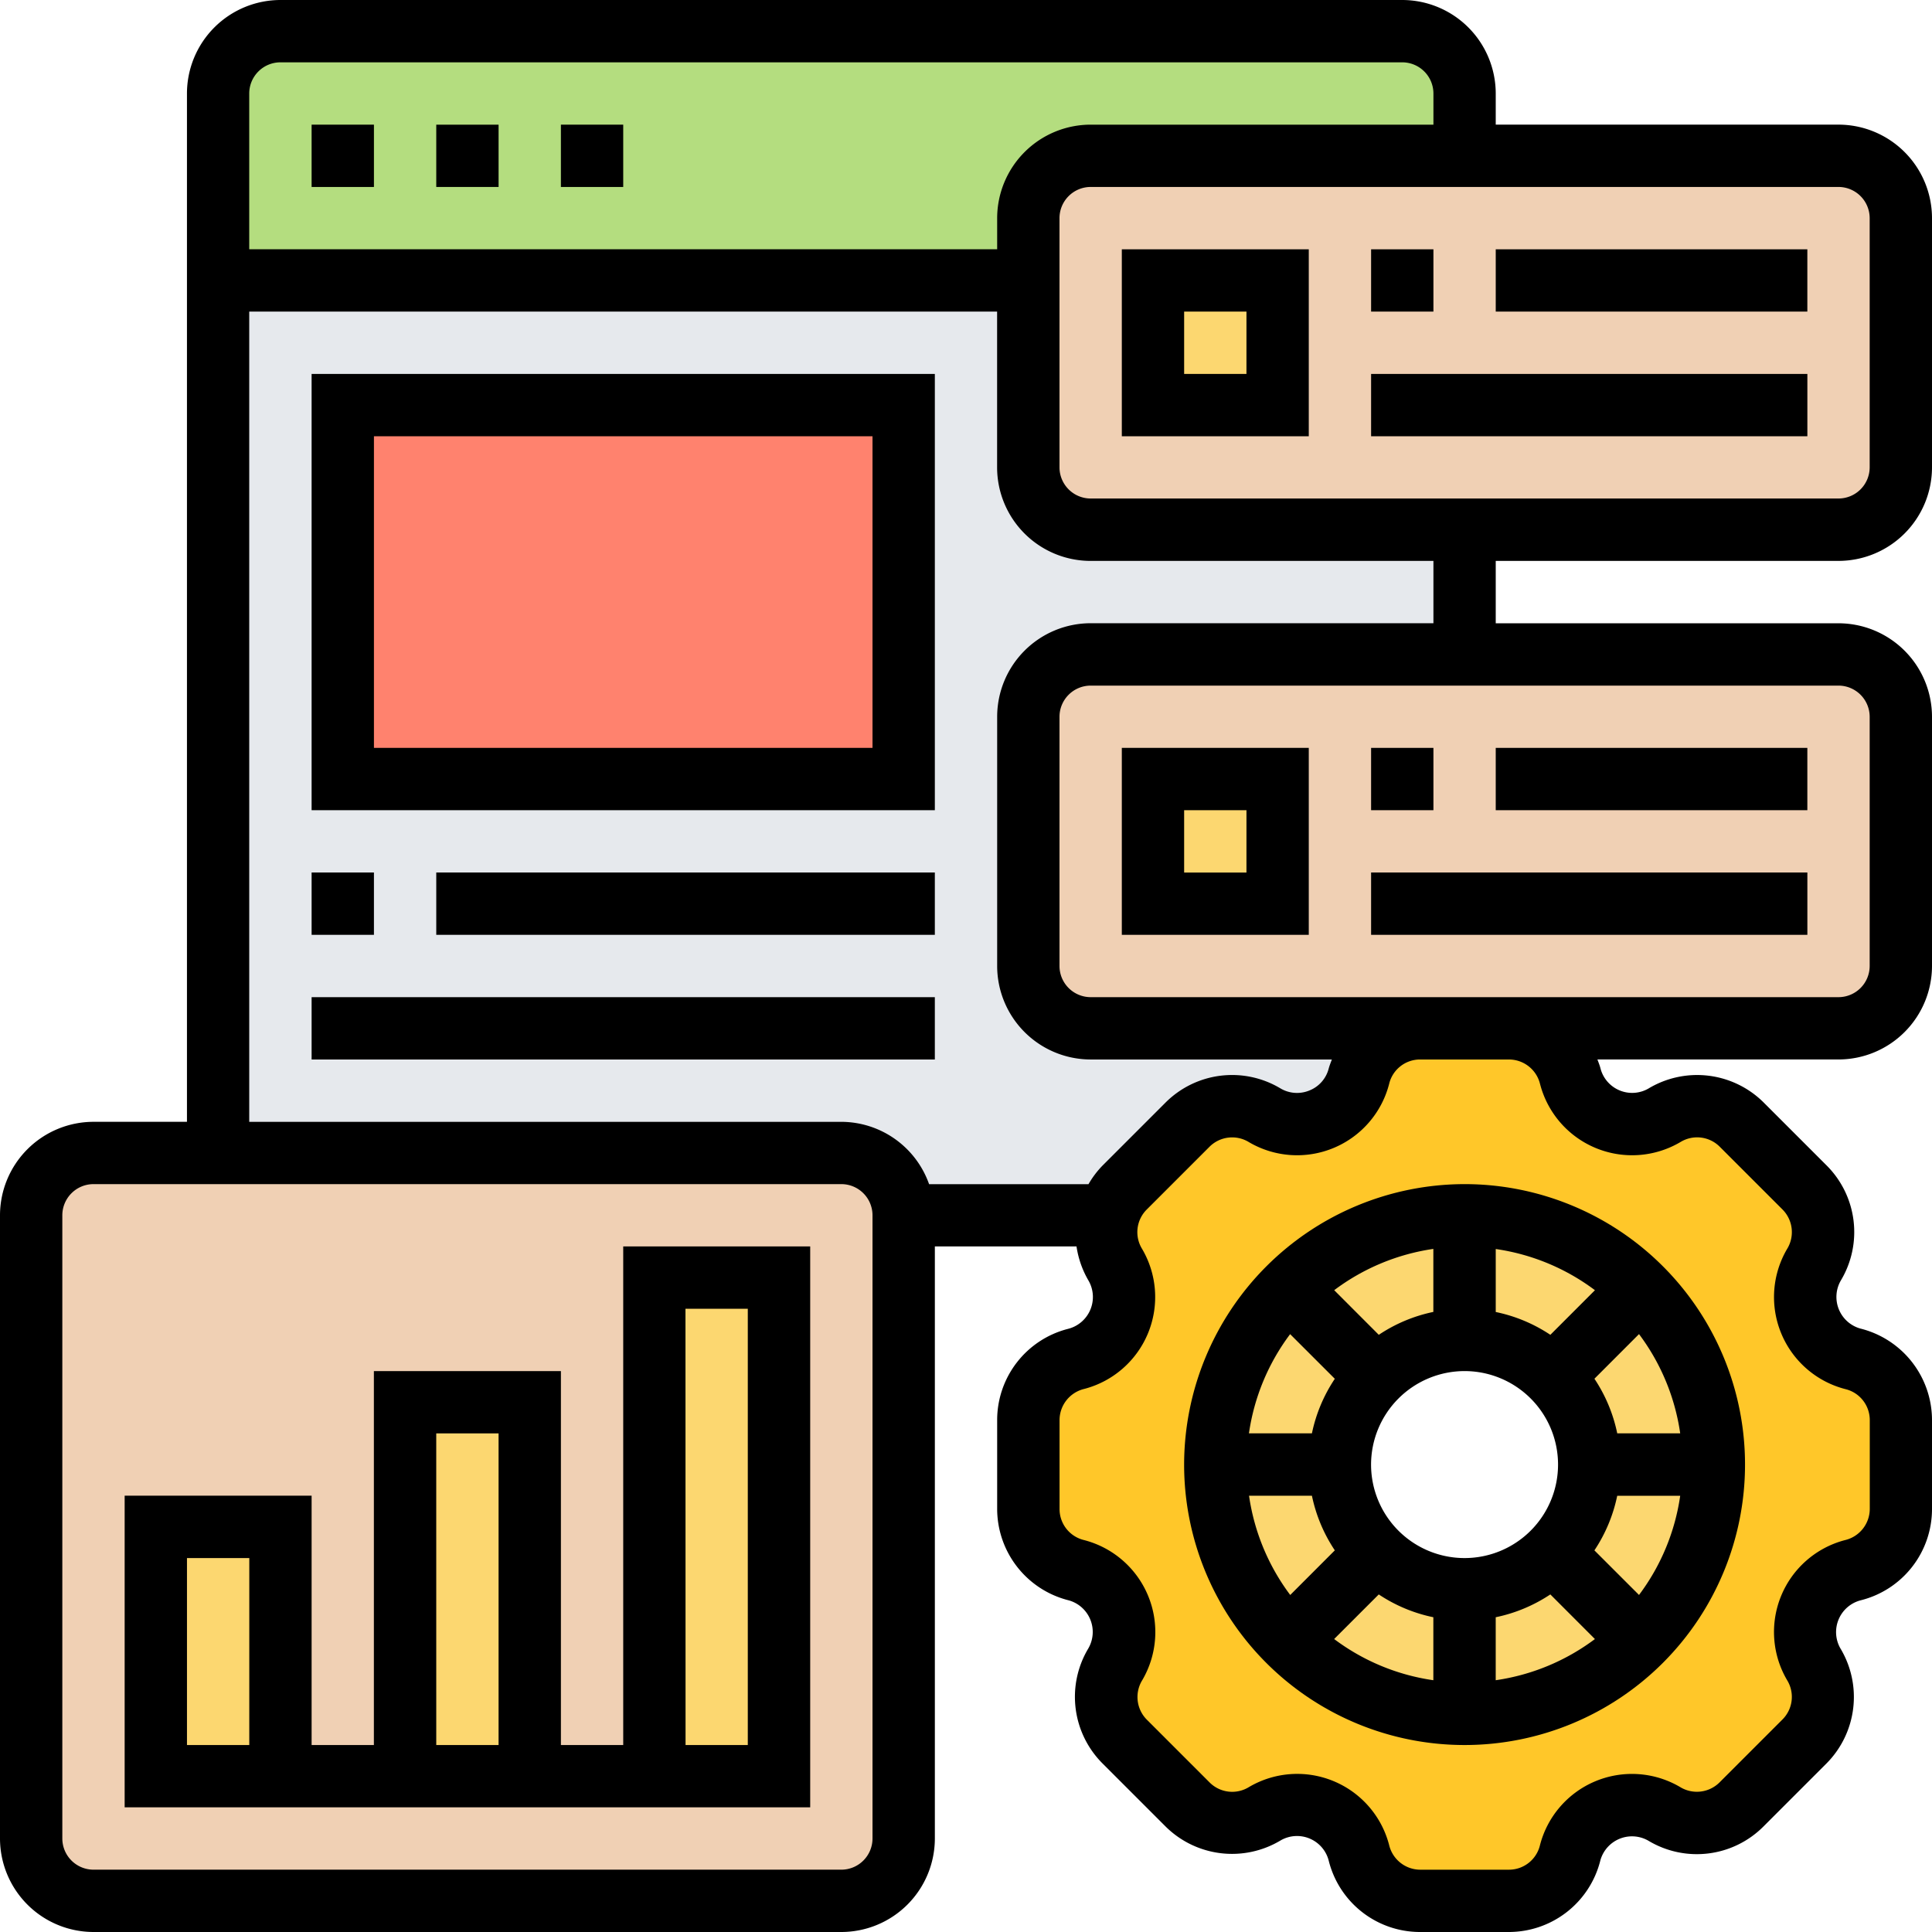
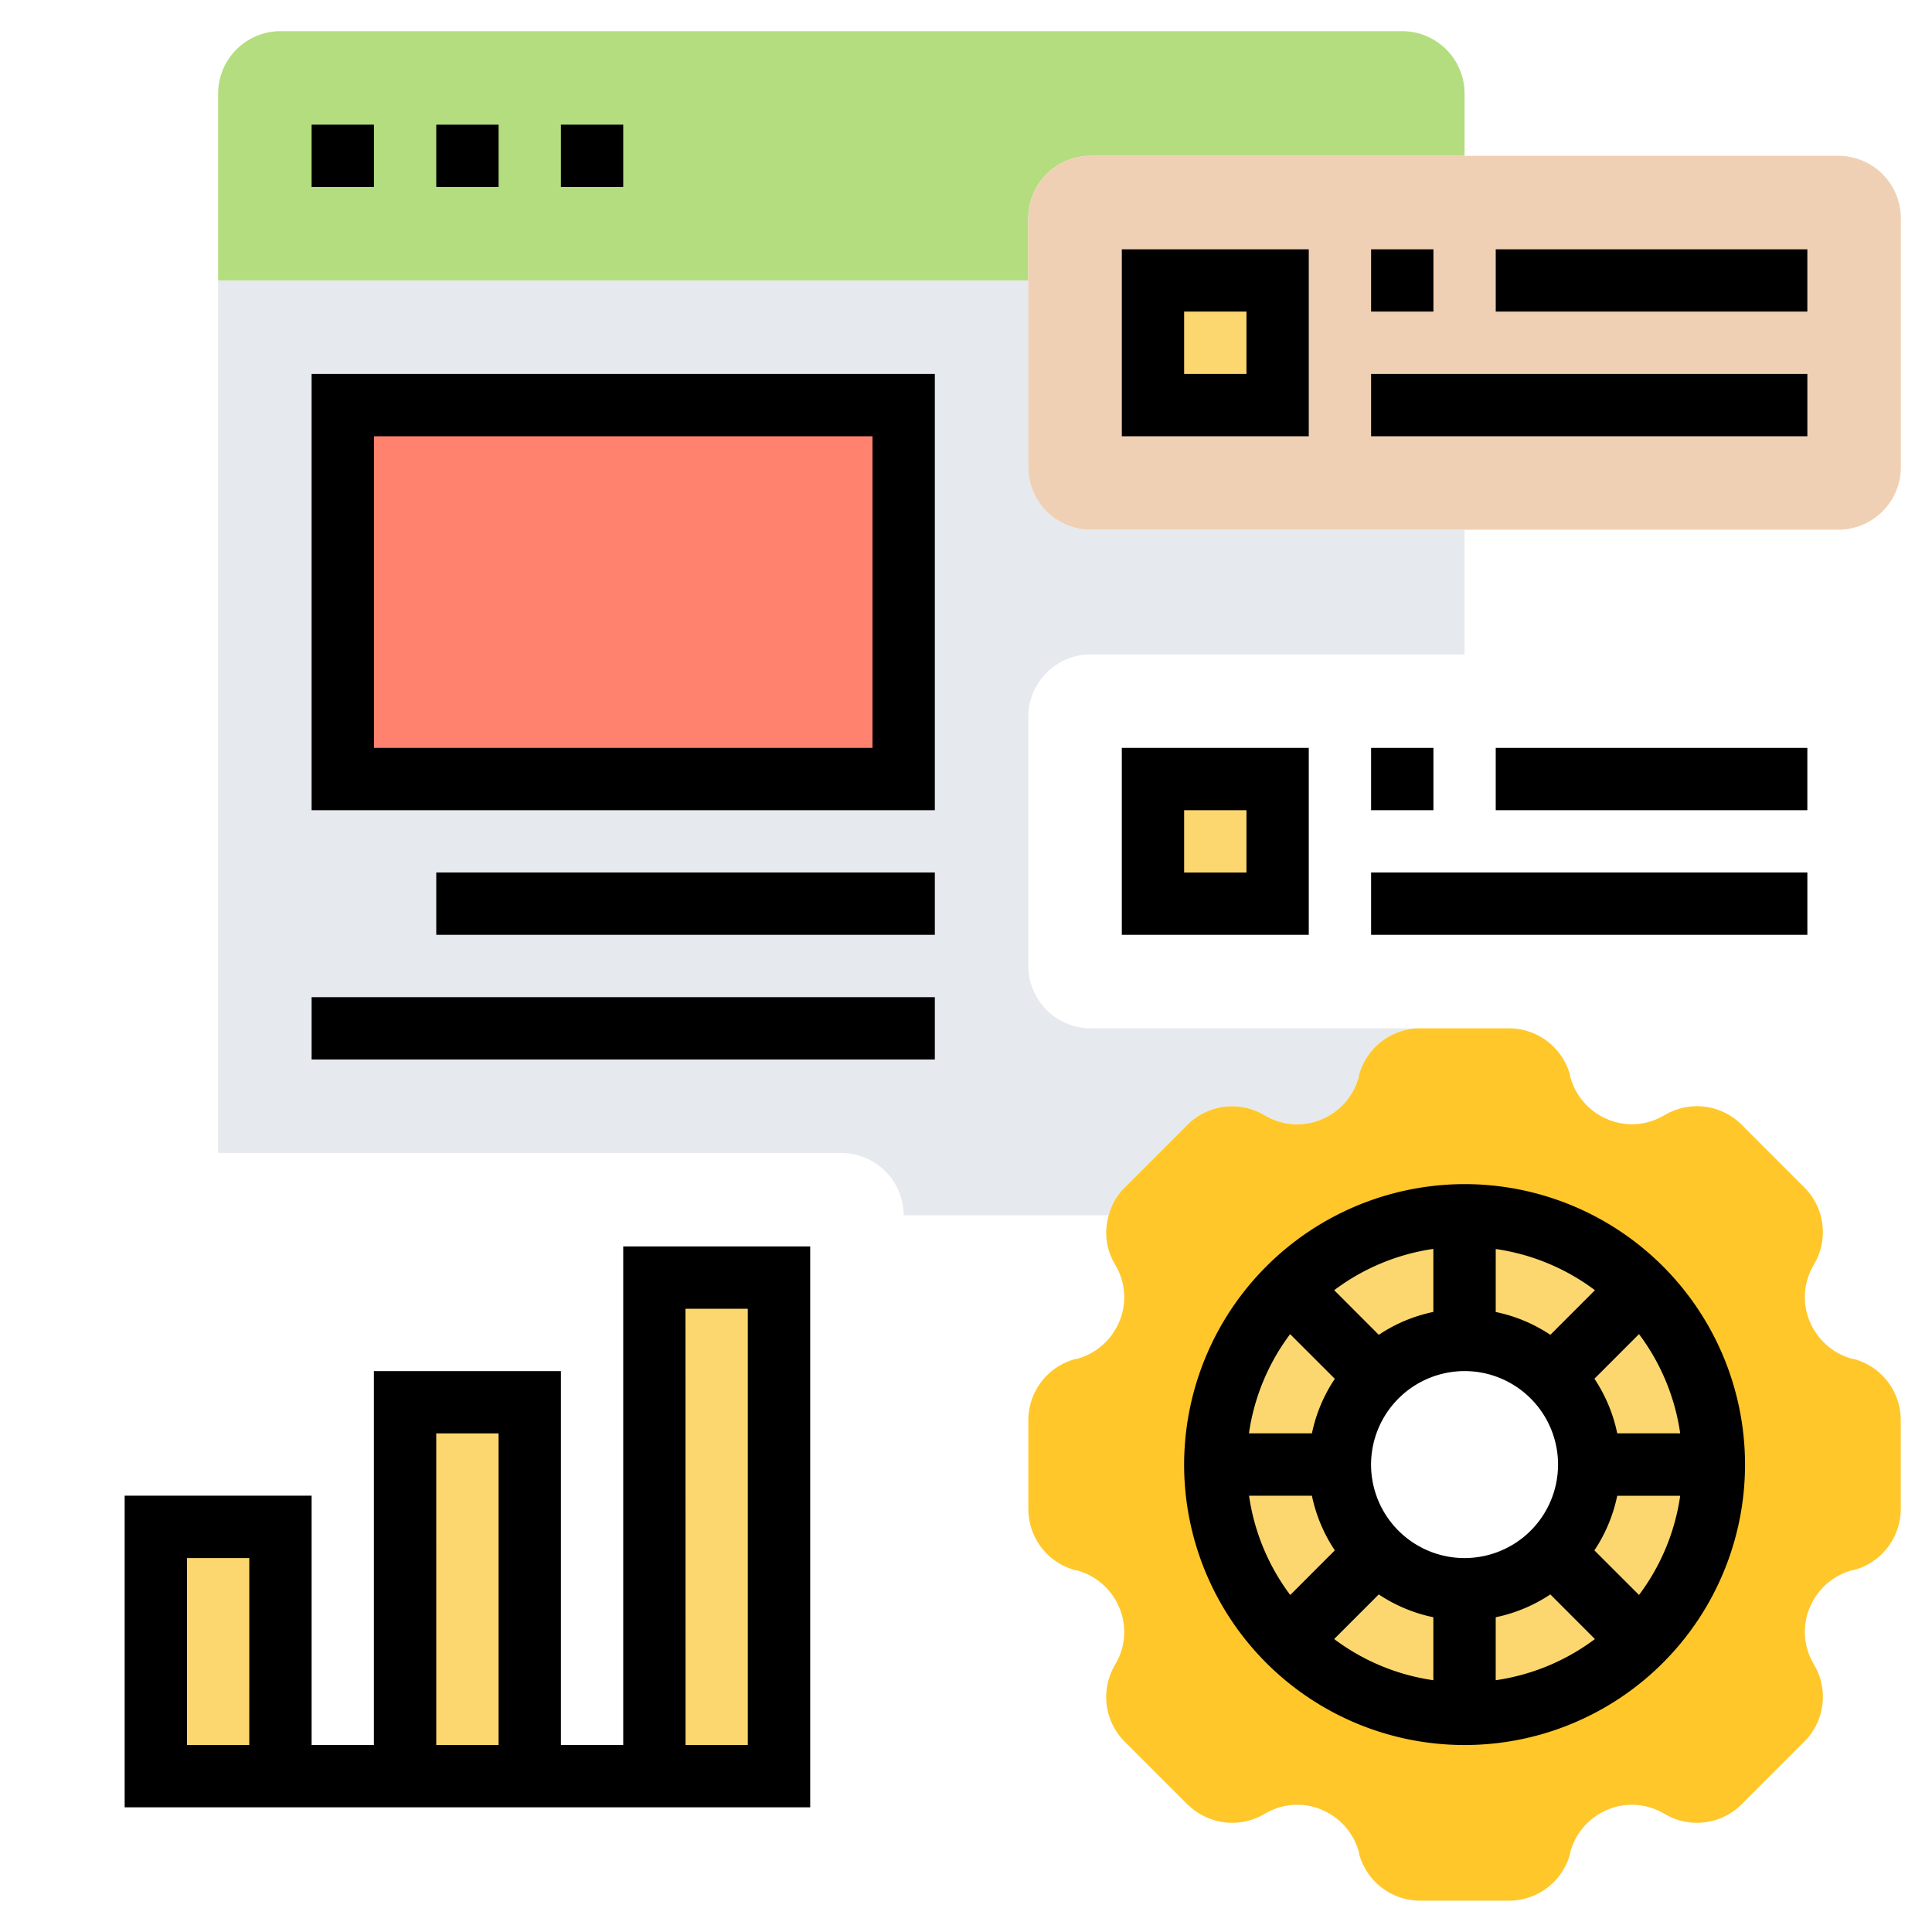
<svg xmlns="http://www.w3.org/2000/svg" id="dynamic" width="100" height="100" viewBox="0 0 100 100">
  <g id="Group_4891" data-name="Group 4891" transform="translate(1.613 1.613)">
    <g id="Group_4878" data-name="Group 4878" transform="translate(9.677 12.903)">
      <path id="Path_22111" data-name="Path 22111" d="M48.935,31.581a3.235,3.235,0,0,1,3.226-3.226H71.516V21.9H52.161a3.235,3.235,0,0,1-3.226-3.226V9H7V54.161H39.258a3.235,3.235,0,0,1,3.226,3.226H53.1a3.077,3.077,0,0,1,.823-1.435l3.258-3.258a3.27,3.27,0,0,1,3.968-.5l.032.016a3.255,3.255,0,0,0,2.935.21c0-.016.016-.016.032-.016a3.318,3.318,0,0,0,1.9-2.194v-.048A3.278,3.278,0,0,1,69.21,47.71H52.161a3.235,3.235,0,0,1-3.226-3.226v-12.9Z" transform="translate(-7 -9)" fill="#e6e9ed" />
    </g>
    <g id="Group_4879" data-name="Group 4879" transform="translate(0 58.065)">
-       <path id="Path_22112" data-name="Path 22112" d="M46.161,40.226V72.484a3.235,3.235,0,0,1-3.226,3.226H4.226A3.235,3.235,0,0,1,1,72.484V40.226A3.235,3.235,0,0,1,4.226,37h38.71A3.235,3.235,0,0,1,46.161,40.226Z" transform="translate(-1 -37)" fill="#f0d0b4" />
-     </g>
+       </g>
    <g id="Group_4880" data-name="Group 4880" transform="translate(32.258 64.516)">
      <path id="Path_22113" data-name="Path 22113" d="M21,41h6.452V66.806H21Z" transform="translate(-21 -41)" fill="#fcd770" />
    </g>
    <g id="Group_4881" data-name="Group 4881" transform="translate(19.355 70.968)">
      <path id="Path_22114" data-name="Path 22114" d="M13,45h6.452V64.355H13Z" transform="translate(-13 -45)" fill="#fcd770" />
    </g>
    <g id="Group_4882" data-name="Group 4882" transform="translate(6.452 77.419)">
      <path id="Path_22115" data-name="Path 22115" d="M5,49h6.452V61.9H5Z" transform="translate(-5 -49)" fill="#fcd770" />
    </g>
    <g id="Group_4883" data-name="Group 4883" transform="translate(9.677)">
      <path id="Path_22116" data-name="Path 22116" d="M7,13.9V4.226A3.235,3.235,0,0,1,10.226,1H68.29a3.235,3.235,0,0,1,3.226,3.226V7.452H52.161a3.235,3.235,0,0,0-3.226,3.226V13.9Z" transform="translate(-7 -1)" fill="#b4dd7f" />
    </g>
    <g id="Group_4884" data-name="Group 4884" transform="translate(16.129 19.355)">
      <path id="Path_22117" data-name="Path 22117" d="M11,13H40.032V32.355H11Z" transform="translate(-11 -13)" fill="#ff826e" />
    </g>
    <g id="Group_4885" data-name="Group 4885" transform="translate(51.613 6.452)">
      <path id="Path_22118" data-name="Path 22118" d="M78.161,8.226v12.9a3.235,3.235,0,0,1-3.226,3.226H36.226A3.235,3.235,0,0,1,33,21.129V8.226A3.235,3.235,0,0,1,36.226,5h38.71A3.235,3.235,0,0,1,78.161,8.226Z" transform="translate(-33 -5)" fill="#f0d0b4" />
    </g>
    <g id="Group_4886" data-name="Group 4886" transform="translate(51.613 32.258)">
-       <path id="Path_22119" data-name="Path 22119" d="M78.161,24.226v12.9a3.235,3.235,0,0,1-3.226,3.226H36.226A3.235,3.235,0,0,1,33,37.129v-12.9A3.235,3.235,0,0,1,36.226,21h38.71A3.235,3.235,0,0,1,78.161,24.226Z" transform="translate(-33 -21)" fill="#f0d0b4" />
-     </g>
+       </g>
    <g id="Group_4887" data-name="Group 4887" transform="translate(51.613 51.613)">
      <path id="Path_22120" data-name="Path 22120" d="M41.242,73.177l-3.258-3.258a3.27,3.27,0,0,1-.5-3.968l.016-.032a3.255,3.255,0,0,0,.21-2.935c-.016,0-.016-.016-.016-.032a3.318,3.318,0,0,0-2.194-1.9h-.048A3.278,3.278,0,0,1,33,57.887V53.274a3.278,3.278,0,0,1,2.452-3.161H35.5a3.318,3.318,0,0,0,2.194-1.9c0-.016,0-.032.016-.032a3.255,3.255,0,0,0-.21-2.935l-.016-.032a3.184,3.184,0,0,1-.323-2.532,3.077,3.077,0,0,1,.823-1.435l3.258-3.258a3.27,3.27,0,0,1,3.968-.5l.032.016a3.255,3.255,0,0,0,2.935.21c0-.016.016-.016.032-.016a3.318,3.318,0,0,0,1.9-2.194v-.048A3.278,3.278,0,0,1,53.274,33h4.613a3.278,3.278,0,0,1,3.161,2.452V35.5a3.318,3.318,0,0,0,1.9,2.194c.016,0,.032,0,.032.016a3.255,3.255,0,0,0,2.935-.21l.032-.016a3.27,3.27,0,0,1,3.968.5l3.258,3.258a3.27,3.27,0,0,1,.5,3.968l-.016.032a3.255,3.255,0,0,0-.21,2.935c.016,0,.016.016.016.032a3.318,3.318,0,0,0,2.194,1.9h.048a3.278,3.278,0,0,1,2.452,3.161v4.613a3.278,3.278,0,0,1-2.452,3.161h-.048a3.318,3.318,0,0,0-2.194,1.9c0,.016,0,.032-.016.032a3.255,3.255,0,0,0,.21,2.935l.016.032a3.27,3.27,0,0,1-.5,3.968l-3.258,3.258a3.27,3.27,0,0,1-3.968.5l-.032-.016a3.255,3.255,0,0,0-2.935-.21c0,.016-.016.016-.032.016a3.318,3.318,0,0,0-1.9,2.194v.048a3.278,3.278,0,0,1-3.161,2.452H53.274a3.278,3.278,0,0,1-3.161-2.452v-.048a3.318,3.318,0,0,0-1.9-2.194c-.016,0-.032,0-.032-.016a3.255,3.255,0,0,0-2.935.21l-.032.016a3.27,3.27,0,0,1-3.968-.5Zm27.242-17.6a12.9,12.9,0,1,0-12.9,12.9A12.9,12.9,0,0,0,68.484,55.581Z" transform="translate(-33 -33)" fill="#ffc729" />
    </g>
    <g id="Group_4888" data-name="Group 4888" transform="translate(61.29 61.29)">
      <path id="Path_22121" data-name="Path 22121" d="M51.9,39A12.9,12.9,0,1,1,39,51.9,12.9,12.9,0,0,1,51.9,39Zm6.452,12.9A6.452,6.452,0,1,0,51.9,58.355,6.45,6.45,0,0,0,58.355,51.9Z" transform="translate(-39 -39)" fill="#fcd770" />
    </g>
    <g id="Group_4889" data-name="Group 4889" transform="translate(58.065 12.903)">
      <path id="Path_22122" data-name="Path 22122" d="M37,9h6.452v6.452H37Z" transform="translate(-37 -9)" fill="#fcd770" />
    </g>
    <g id="Group_4890" data-name="Group 4890" transform="translate(58.065 38.71)">
      <path id="Path_22123" data-name="Path 22123" d="M37,25h6.452v6.452H37Z" transform="translate(-37 -25)" fill="#fcd770" />
    </g>
  </g>
  <g id="Group_4892" data-name="Group 4892">
    <path id="Path_22124" data-name="Path 22124" d="M38,52.516A14.516,14.516,0,1,0,52.516,38,14.533,14.533,0,0,0,38,52.516Zm6.615,1.613A8.015,8.015,0,0,0,45.8,56.956l-2.308,2.31a11.217,11.217,0,0,1-2.132-5.137Zm7.9-6.452a4.839,4.839,0,1,1-4.839,4.839A4.845,4.845,0,0,1,52.516,47.677Zm-4.44,11.56A8,8,0,0,0,50.9,60.418v3.26a11.2,11.2,0,0,1-5.135-2.132Zm6.053,1.181a8,8,0,0,0,2.827-1.181l2.308,2.31a11.219,11.219,0,0,1-5.135,2.131Zm5.108-3.461a8,8,0,0,0,1.181-2.827h3.26a11.2,11.2,0,0,1-2.132,5.135ZM60.418,50.9a8.015,8.015,0,0,0-1.181-2.827l2.308-2.31A11.222,11.222,0,0,1,63.677,50.9h-3.26ZM56.956,45.8a8,8,0,0,0-2.827-1.181v-3.26a11.2,11.2,0,0,1,5.135,2.132ZM50.9,44.615A8,8,0,0,0,48.076,45.8l-2.308-2.31A11.221,11.221,0,0,1,50.9,41.353ZM45.8,48.076A8,8,0,0,0,44.615,50.9h-3.26a11.2,11.2,0,0,1,2.132-5.135Z" transform="translate(23.29 23.29)" />
-     <path id="Path_22125" data-name="Path 22125" d="M95.161,29.032A4.845,4.845,0,0,0,100,24.194V11.29a4.845,4.845,0,0,0-4.839-4.839H77.419V4.839A4.845,4.845,0,0,0,72.581,0H14.516A4.845,4.845,0,0,0,9.677,4.839V58.065H4.839A4.845,4.845,0,0,0,0,62.9V95.161A4.845,4.845,0,0,0,4.839,100h38.71a4.845,4.845,0,0,0,4.839-4.839V64.516h7.332a4.939,4.939,0,0,0,.629,1.782,1.7,1.7,0,0,1-1.061,2.482A4.871,4.871,0,0,0,51.613,73.5v4.6a4.886,4.886,0,0,0,3.711,4.735,1.7,1.7,0,0,1,1,2.5,4.873,4.873,0,0,0,.742,5.94l3.255,3.255a4.884,4.884,0,0,0,5.973.724,1.694,1.694,0,0,1,2.482,1.06A4.87,4.87,0,0,0,73.5,100h4.6a4.885,4.885,0,0,0,4.735-3.71,1.7,1.7,0,0,1,2.5-1.006,4.868,4.868,0,0,0,5.94-.744l3.255-3.255a4.884,4.884,0,0,0,.724-5.973,1.7,1.7,0,0,1,1.061-2.482A4.868,4.868,0,0,0,100,78.108V73.5a4.886,4.886,0,0,0-3.711-4.735,1.7,1.7,0,0,1-1-2.5,4.873,4.873,0,0,0-.742-5.94l-3.255-3.255a4.883,4.883,0,0,0-5.971-.726,1.693,1.693,0,0,1-2.484-1.058c-.04-.156-.1-.3-.155-.448H95.161A4.845,4.845,0,0,0,100,50V37.1a4.845,4.845,0,0,0-4.839-4.839H77.419V29.031H95.161ZM96.774,11.29v12.9a1.616,1.616,0,0,1-1.613,1.613H56.452a1.616,1.616,0,0,1-1.613-1.613V11.29a1.616,1.616,0,0,1,1.613-1.613h38.71A1.616,1.616,0,0,1,96.774,11.29ZM14.516,3.226H72.581a1.616,1.616,0,0,1,1.613,1.613V6.452H56.452a4.845,4.845,0,0,0-4.839,4.839V12.9H12.9V4.839A1.616,1.616,0,0,1,14.516,3.226ZM45.161,95.161a1.615,1.615,0,0,1-1.613,1.613H4.839a1.615,1.615,0,0,1-1.613-1.613V62.9A1.615,1.615,0,0,1,4.839,61.29h38.71A1.615,1.615,0,0,1,45.161,62.9ZM79.716,56.118A4.921,4.921,0,0,0,87,59.1a1.654,1.654,0,0,1,2.011.252l3.255,3.255a1.661,1.661,0,0,1,.232,2.042,4.919,4.919,0,0,0,3.037,7.256,1.648,1.648,0,0,1,1.244,1.6v4.6a1.663,1.663,0,0,1-1.279,1.61,4.916,4.916,0,0,0-2.984,7.276A1.652,1.652,0,0,1,92.26,89L89,92.26a1.661,1.661,0,0,1-2.042.234,4.917,4.917,0,0,0-7.256,3.039,1.648,1.648,0,0,1-1.6,1.242H73.5A1.66,1.66,0,0,1,71.9,95.494a4.915,4.915,0,0,0-7.279-2.981,1.652,1.652,0,0,1-2.01-.252l-3.255-3.255a1.661,1.661,0,0,1-.232-2.042,4.919,4.919,0,0,0-3.037-7.256,1.651,1.651,0,0,1-1.245-1.6V73.5a1.663,1.663,0,0,1,1.279-1.61A4.916,4.916,0,0,0,59.1,64.619a1.652,1.652,0,0,1,.252-2.011l3.255-3.255a1.658,1.658,0,0,1,2.044-.232,4.919,4.919,0,0,0,7.256-3.04,1.643,1.643,0,0,1,1.6-1.242h4.6a1.659,1.659,0,0,1,1.608,1.279ZM96.774,37.1V50a1.616,1.616,0,0,1-1.613,1.613H56.452A1.616,1.616,0,0,1,54.839,50V37.1a1.616,1.616,0,0,1,1.613-1.613h38.71A1.616,1.616,0,0,1,96.774,37.1ZM74.194,32.258H56.452A4.845,4.845,0,0,0,51.613,37.1V50a4.845,4.845,0,0,0,4.839,4.839H68.937c-.058.16-.124.316-.168.485a1.663,1.663,0,0,1-.994,1.119,1.68,1.68,0,0,1-1.511-.115,4.87,4.87,0,0,0-5.939.744l-3.255,3.255a4.8,4.8,0,0,0-.729.965H48.089a4.832,4.832,0,0,0-4.542-3.226H12.9V16.129h38.71v8.065a4.845,4.845,0,0,0,4.839,4.839H74.194Z" />
    <path id="Path_22126" data-name="Path 22126" d="M45.677,8H36v9.677h9.677Zm-3.226,6.452H39.226V11.226h3.226Z" transform="translate(22.065 4.903)" />
    <path id="Path_22127" data-name="Path 22127" d="M44,8h3.226v3.226H44Z" transform="translate(26.968 4.903)" />
    <path id="Path_22128" data-name="Path 22128" d="M48,8H64.129v3.226H48Z" transform="translate(29.419 4.903)" />
    <path id="Path_22129" data-name="Path 22129" d="M44,12H66.581v3.226H44Z" transform="translate(26.968 7.355)" />
    <path id="Path_22130" data-name="Path 22130" d="M45.677,24H36v9.677h9.677Zm-3.226,6.452H39.226V27.226h3.226Z" transform="translate(22.065 14.71)" />
    <path id="Path_22131" data-name="Path 22131" d="M44,24h3.226v3.226H44Z" transform="translate(26.968 14.71)" />
    <path id="Path_22132" data-name="Path 22132" d="M48,24H64.129v3.226H48Z" transform="translate(29.419 14.71)" />
    <path id="Path_22133" data-name="Path 22133" d="M44,28H66.581v3.226H44Z" transform="translate(26.968 17.161)" />
    <path id="Path_22134" data-name="Path 22134" d="M18,4h3.226V7.226H18Z" transform="translate(11.032 2.452)" />
    <path id="Path_22135" data-name="Path 22135" d="M14,4h3.226V7.226H14Z" transform="translate(8.581 2.452)" />
    <path id="Path_22136" data-name="Path 22136" d="M10,4h3.226V7.226H10Z" transform="translate(6.129 2.452)" />
    <path id="Path_22137" data-name="Path 22137" d="M29.806,65.806H26.581V46.452H16.9V65.806H13.677V52.9H4V69.032H39.484V40H29.806Zm-19.355,0H7.226V56.129h3.226Zm9.677-16.129h3.226V65.806H20.129Zm12.9-6.452h3.226V65.806H33.032Z" transform="translate(2.452 24.516)" />
    <path id="Path_22138" data-name="Path 22138" d="M10,34.581H42.258V12H10Zm3.226-19.355H39.032V31.355H13.226Z" transform="translate(6.129 7.355)" />
-     <path id="Path_22139" data-name="Path 22139" d="M10,28h3.226v3.226H10Z" transform="translate(6.129 17.161)" />
    <path id="Path_22140" data-name="Path 22140" d="M14,28H39.806v3.226H14Z" transform="translate(8.581 17.161)" />
    <path id="Path_22141" data-name="Path 22141" d="M10,32H42.258v3.226H10Z" transform="translate(6.129 19.613)" />
  </g>
</svg>